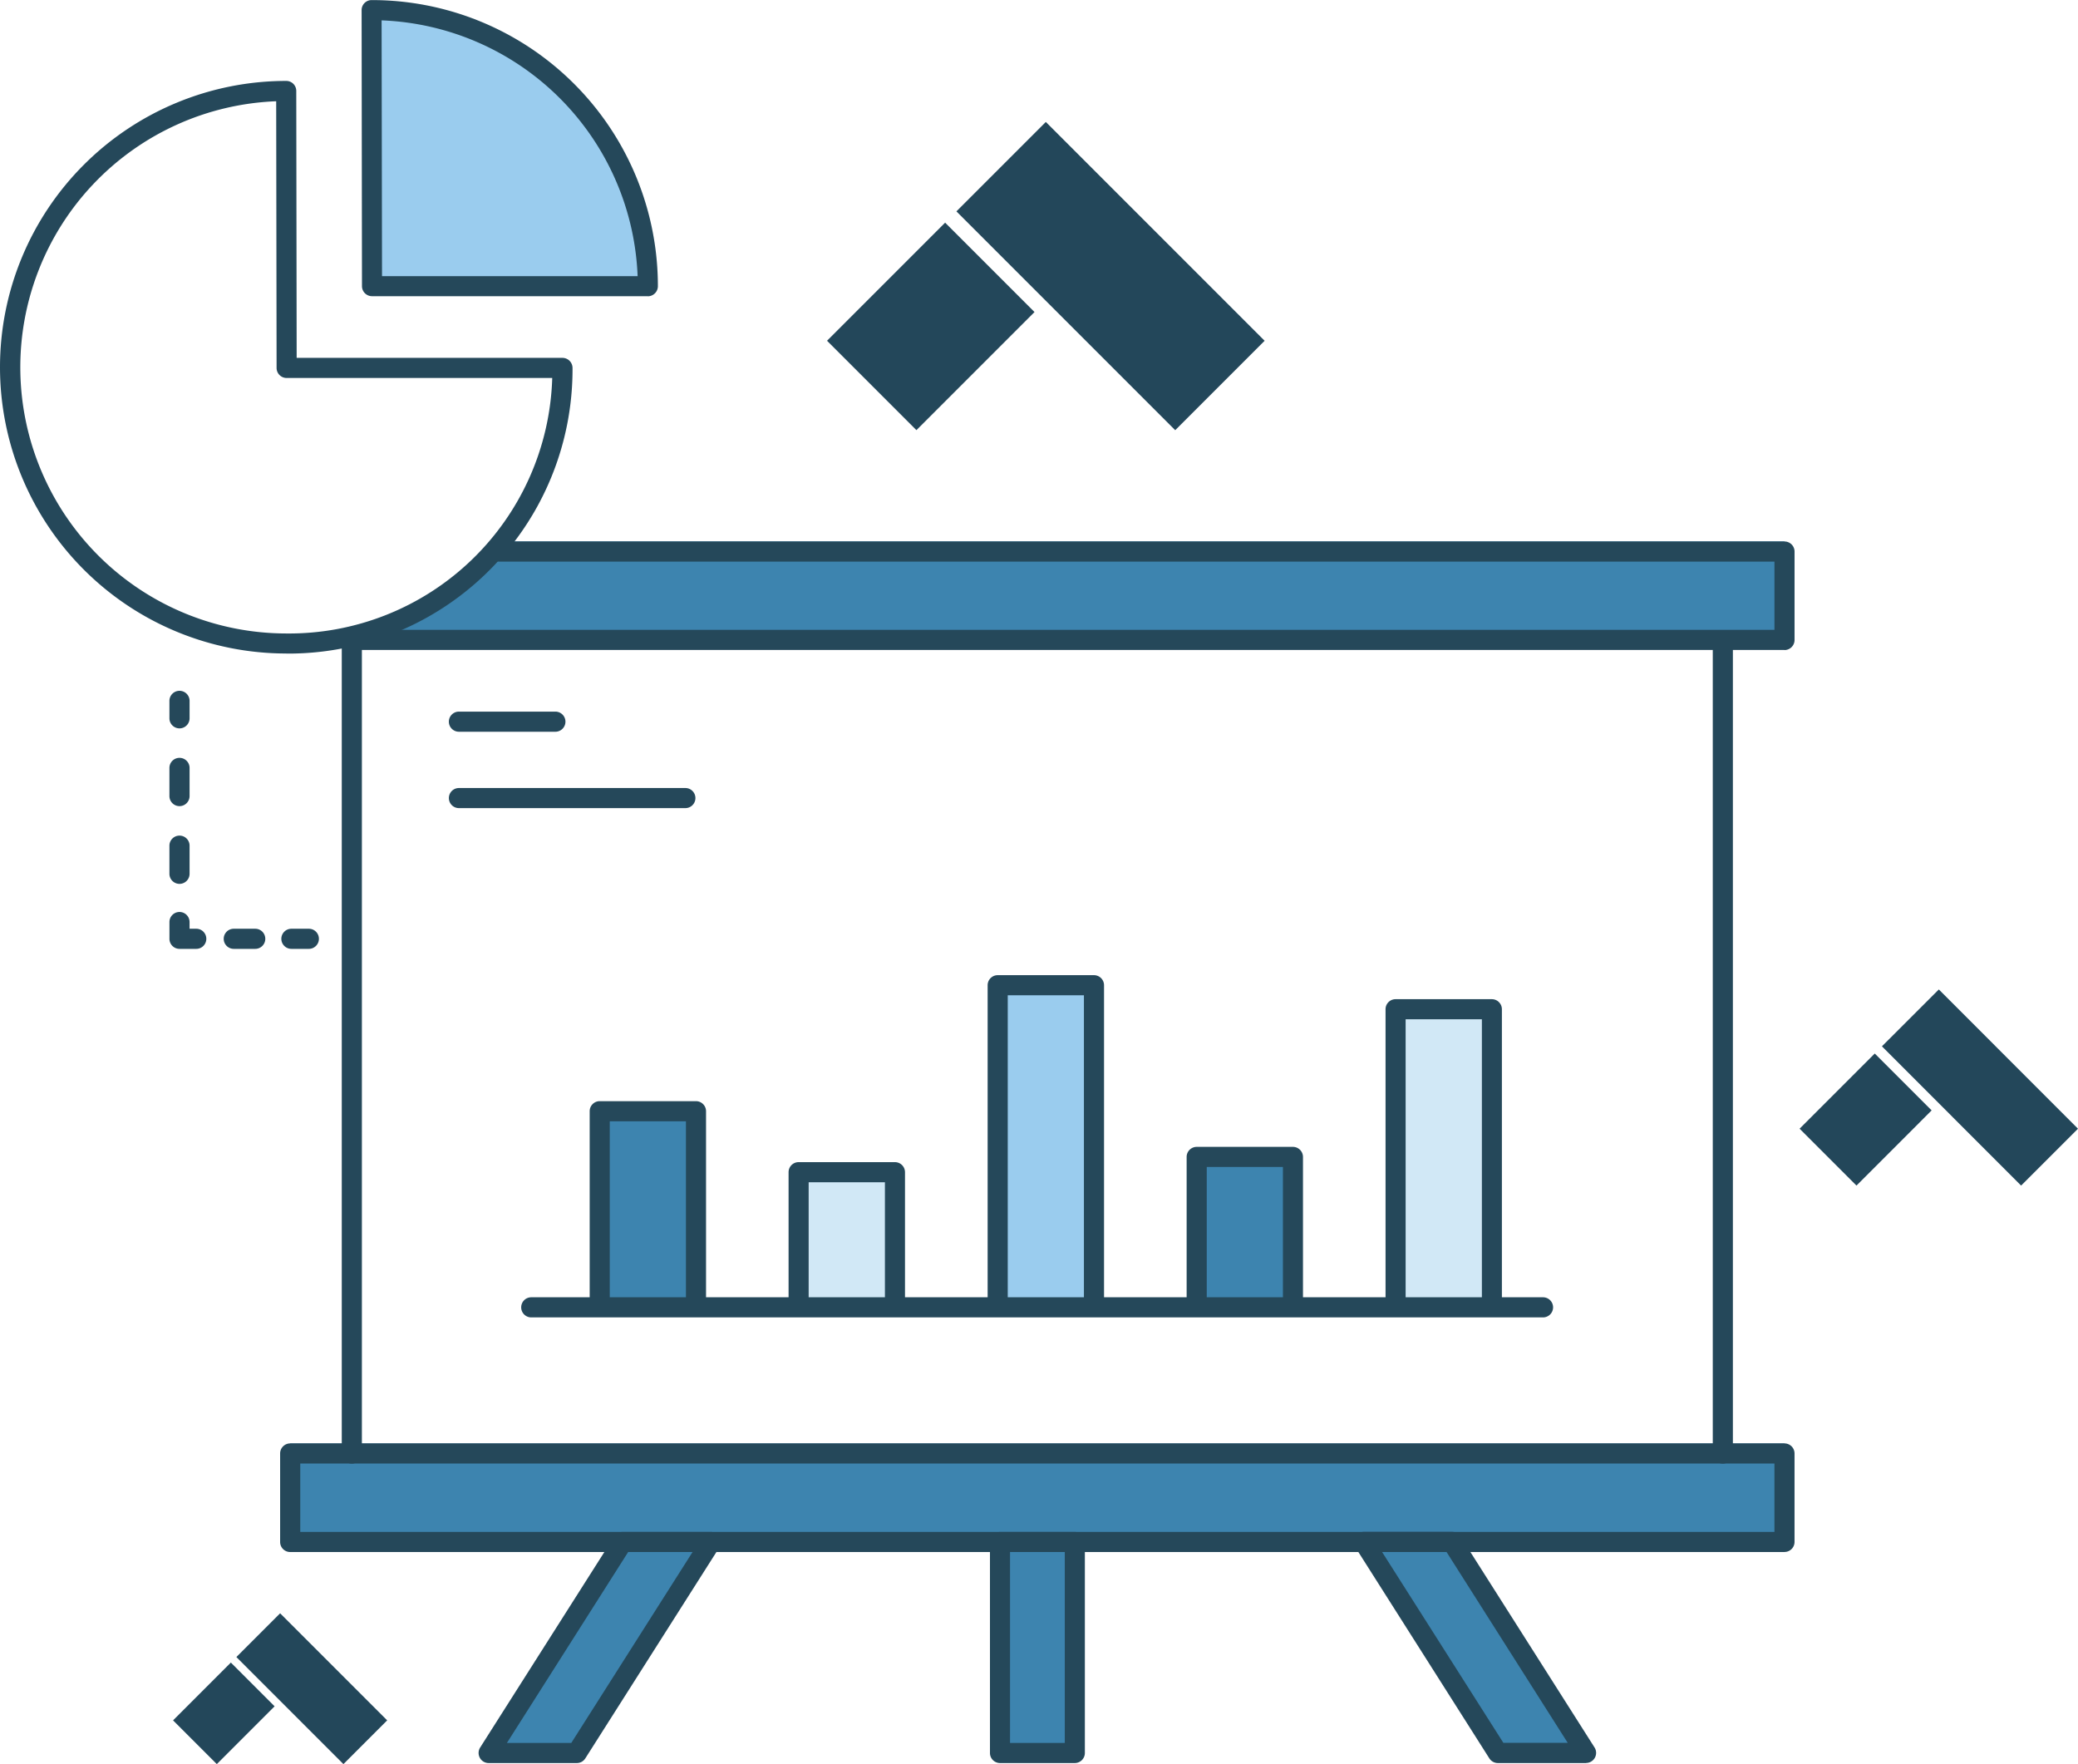
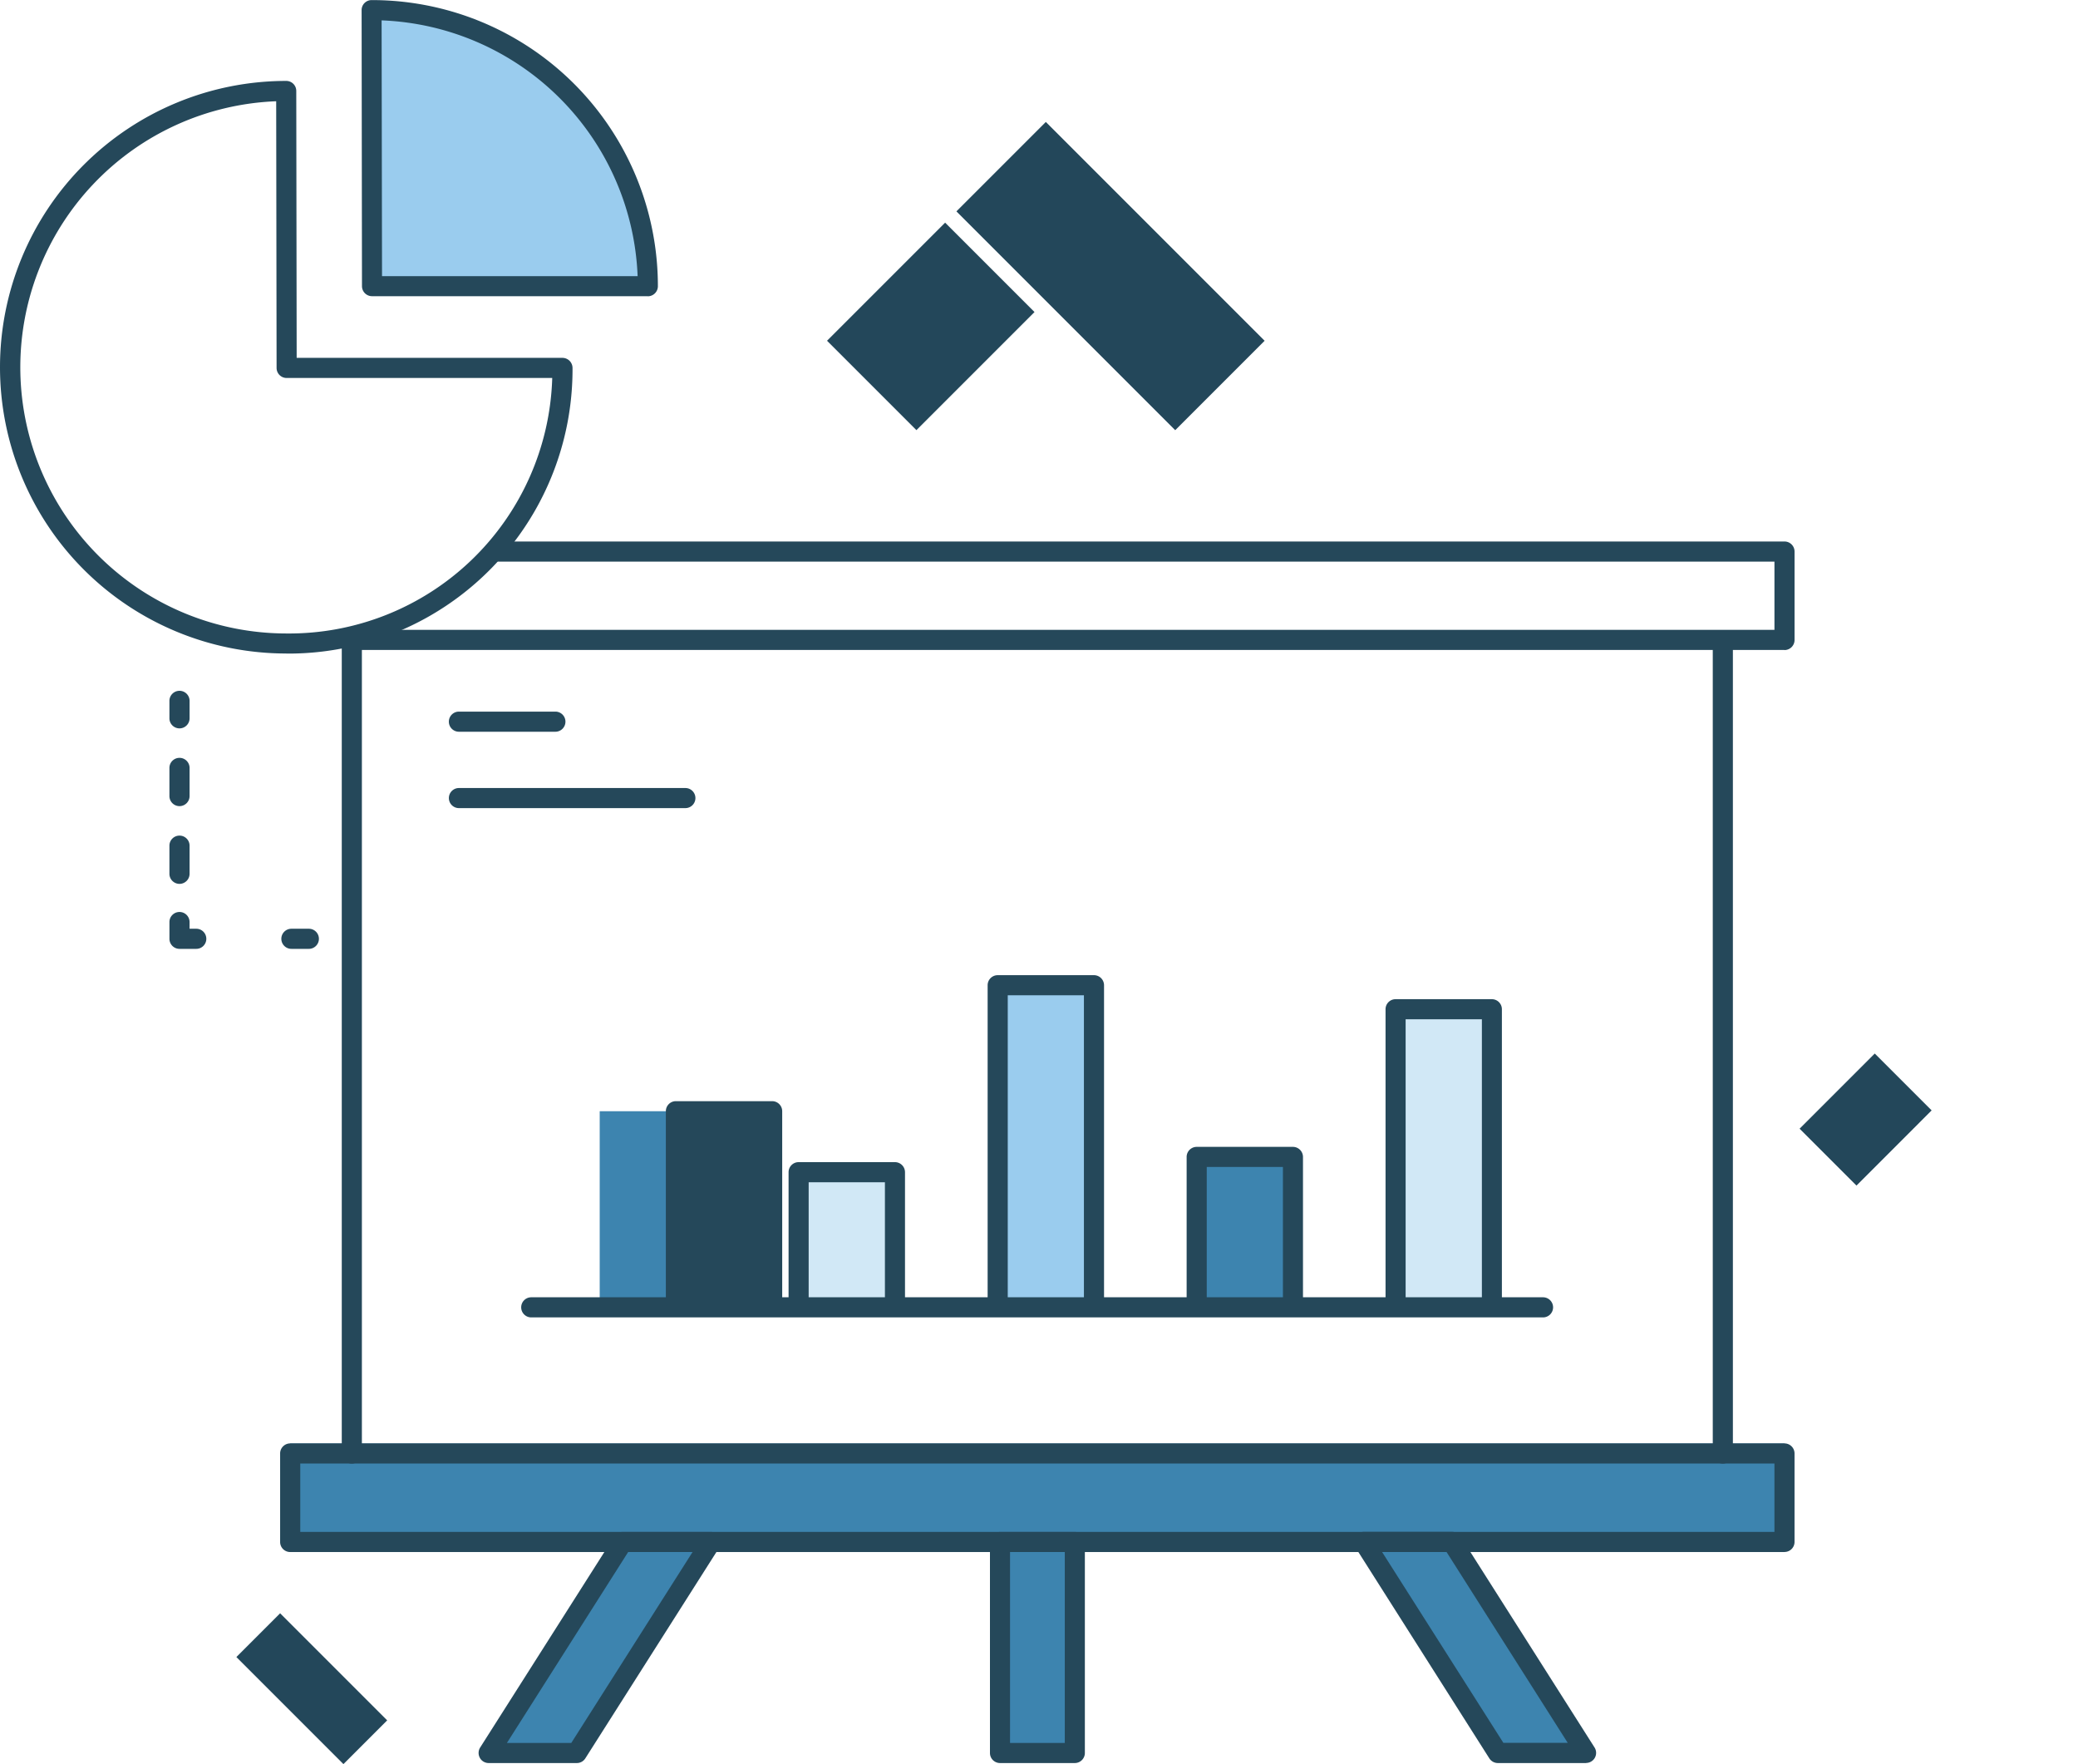
<svg xmlns="http://www.w3.org/2000/svg" width="114.446" height="97.149" viewBox="0 0 114.446 97.149">
  <g transform="translate(-1417.916 -1105.377)">
    <rect width="4.562" height="12.245" transform="translate(1472.766 1189.877)" fill="#3d84af" />
    <path d="M575.539,906.272h-4.562l-7.638,12.245H567.9Z" transform="translate(881.157 283.605)" fill="#3d84af" />
    <path d="M645,906.272h-4.562l7.642,12.245h4.56Z" transform="translate(852.808 283.605)" fill="#3d84af" />
    <rect width="82.3" height="5.979" transform="translate(1433.897 1184.867)" fill="#3d84af" />
-     <path d="M554.982,825.248h76.984v-5.461H561.741Z" transform="translate(884.23 315.404)" fill="#3d84af" />
    <rect width="5.303" height="10.653" transform="translate(1450.945 1166.571)" fill="#3d84af" />
    <rect width="5.305" height="7.296" transform="translate(1461.904 1169.928)" fill="#d1e8f6" />
    <rect width="5.305" height="17.591" transform="translate(1472.863 1159.633)" fill="#9accee" />
    <rect width="5.303" height="8.136" transform="translate(1483.823 1169.088)" fill="#3d84af" />
    <rect width="5.303" height="16.272" transform="translate(1494.784 1160.953)" fill="#d1e8f6" />
    <path d="M553.674,773.568h0l.022,15.205h15.191v-.011a15.2,15.2,0,0,0-15.211-15.195" transform="translate(884.712 332.398)" fill="#9accee" />
    <path d="M630.528,825.767h-78.9a.554.554,0,0,1,0-1.108h78.348V820.9H559.721a.554.554,0,0,1,0-1.108h70.807a.555.555,0,0,1,.555.553v4.871a.555.555,0,0,1-.555.555" transform="translate(885.668 315.404)" fill="#25485a" />
    <path d="M628.554,904.327h-82.3a.554.554,0,0,1-.553-.553V898.9a.554.554,0,0,1,.553-.555h82.3a.554.554,0,0,1,.553.555v4.871a.553.553,0,0,1-.553.553m-81.744-1.106H628v-3.765H546.81Z" transform="translate(887.643 286.519)" fill="#25485a" />
    <path d="M551.625,873.575a.555.555,0,0,1-.555-.553v-44.51a.554.554,0,0,1,1.108,0v44.51a.555.555,0,0,1-.553.553" transform="translate(885.669 312.4)" fill="#25485a" />
    <path d="M671.04,873.575a.555.555,0,0,1-.555-.553v-44.51a.554.554,0,0,1,1.108,0v44.51a.553.553,0,0,1-.553.553" transform="translate(841.762 312.4)" fill="#25485a" />
    <path d="M622.977,886.726H567.254a.554.554,0,0,1,0-1.108h55.723a.554.554,0,0,1,0,1.108" transform="translate(879.921 291.199)" fill="#25485a" />
-     <path d="M578.52,880.3a.555.555,0,0,1-.555-.555v-10.1H573.77v10.1a.553.553,0,1,1-1.106,0V869.09a.553.553,0,0,1,.553-.553h5.3a.555.555,0,0,1,.555.553v10.654a.555.555,0,0,1-.555.555" transform="translate(877.729 297.48)" fill="#25485a" />
+     <path d="M578.52,880.3a.555.555,0,0,1-.555-.555v-10.1v10.1a.553.553,0,1,1-1.106,0V869.09a.553.553,0,0,1,.553-.553h5.3a.555.555,0,0,1,.555.553v10.654a.555.555,0,0,1-.555.555" transform="translate(877.729 297.48)" fill="#25485a" />
    <path d="M595.852,882.25a.555.555,0,0,1-.555-.555v-6.741h-4.2V881.7a.553.553,0,1,1-1.106,0v-7.3a.553.553,0,0,1,.551-.553h5.306a.556.556,0,0,1,.555.553v7.3a.555.555,0,0,1-.555.555" transform="translate(871.356 295.528)" fill="#25485a" />
    <path d="M613.184,876.264a.555.555,0,0,1-.555-.555V858.673h-4.195v17.036a.554.554,0,1,1-1.108,0V858.12a.554.554,0,0,1,.553-.555h5.305a.555.555,0,0,1,.553.555v17.589a.555.555,0,0,1-.553.555" transform="translate(864.984 301.514)" fill="#25485a" />
    <path d="M630.514,881.762a.555.555,0,0,1-.553-.555v-7.581h-4.195v7.581a.554.554,0,1,1-1.108,0v-8.134a.554.554,0,0,1,.553-.555h5.3a.556.556,0,0,1,.555.555v8.134a.555.555,0,0,1-.555.555" transform="translate(858.612 296.016)" fill="#25485a" />
    <path d="M647.847,877.032a.555.555,0,0,1-.555-.555V860.761h-4.2v15.717a.553.553,0,1,1-1.106,0v-16.27a.553.553,0,0,1,.553-.553h5.3a.555.555,0,0,1,.555.553v16.27a.555.555,0,0,1-.555.555" transform="translate(852.239 300.746)" fill="#25485a" />
    <path d="M612.2,918.781h-4.123a.554.554,0,0,1-.551-.553v-11.62a.553.553,0,0,1,.551-.553H612.2a.553.553,0,0,1,.553.553v11.62a.555.555,0,0,1-.553.553m-3.568-1.108h3.015V907.161h-3.015Z" transform="translate(864.912 283.685)" fill="#25485a" />
    <path d="M568.4,918.781h-4.859a.551.551,0,0,1-.486-.289.561.561,0,0,1,.016-.563l7.382-11.618a.554.554,0,0,1,.467-.256h4.858a.553.553,0,0,1,.469.85l-7.382,11.618a.55.55,0,0,1-.467.258m-3.851-1.108h3.545l6.678-10.512h-3.546Z" transform="translate(881.288 283.685)" fill="#25485a" />
    <path d="M652.011,918.781h-4.859a.558.558,0,0,1-.469-.258L639.305,906.9a.553.553,0,0,1,.465-.85h4.861a.554.554,0,0,1,.467.256l7.38,11.618a.555.555,0,0,1-.467.852m-4.555-1.108H651l-6.675-10.512h-3.55Z" transform="translate(853.258 283.685)" fill="#25485a" />
    <path d="M573.424,842.373H560.952a.553.553,0,0,1,0-1.106h12.472a.553.553,0,1,1,0,1.106" transform="translate(882.239 307.506)" fill="#25485a" />
    <path d="M566.265,835.719h-5.313a.554.554,0,0,1,0-1.108h5.313a.554.554,0,1,1,0,1.108" transform="translate(882.239 309.954)" fill="#25485a" />
    <path d="M568.562,788.947h-15.19a.553.553,0,0,1-.553-.553l-.02-15.2a.549.549,0,0,1,.553-.553h0a15.749,15.749,0,0,1,15.764,15.748.555.555,0,0,1-.328.514.538.538,0,0,1-.228.049m-14.637-1.108H568a14.671,14.671,0,0,0-14.1-14.086Z" transform="translate(885.033 332.741)" fill="#25485a" />
    <path d="M537.068,811.215a15.766,15.766,0,1,1,0-31.532.551.551,0,0,1,.551.551l.022,14.7h14.638a.557.557,0,0,1,.393.164.563.563,0,0,1,.162.391,15.649,15.649,0,0,1-15.766,15.73m-.555-30.416a14.66,14.66,0,0,0,.555,29.309,14.5,14.5,0,0,0,14.648-14.07H537.086a.553.553,0,0,1-.551-.553Z" transform="translate(896.614 330.15)" fill="#25485a" />
    <path d="M536.614,834.87a.555.555,0,0,1-.555-.555v-.959a.555.555,0,0,1,1.11,0v.959a.555.555,0,0,1-.555.555" transform="translate(891.188 310.618)" fill="#25485a" />
    <path d="M536.614,845.579a.556.556,0,0,1-.555-.555v-1.548a.555.555,0,1,1,1.11,0v1.548a.556.556,0,0,1-.555.555m0-4.281a.555.555,0,0,1-.555-.555v-1.549a.555.555,0,0,1,1.11,0v1.549a.556.556,0,0,1-.555.555" transform="translate(891.188 308.472)" fill="#25485a" />
    <path d="M537.536,854.093h-.921a.554.554,0,0,1-.555-.555v-.922a.554.554,0,0,1,1.108,0v.369h.369a.554.554,0,1,1,0,1.108" transform="translate(891.188 303.537)" fill="#25485a" />
-     <path d="M542.524,854.629h-1.182a.554.554,0,0,1,0-1.108h1.182a.554.554,0,0,1,0,1.108" transform="translate(889.449 303.001)" fill="#25485a" />
    <path d="M547.322,854.629h-.961a.554.554,0,0,1,0-1.108h.961a.554.554,0,0,1,0,1.108" transform="translate(887.604 303.001)" fill="#25485a" />
    <rect width="6.964" height="17.042" transform="translate(1470.591 1117.017) rotate(-45)" fill="#23475a" />
    <rect width="9.199" height="6.963" transform="matrix(0.707, -0.707, 0.707, 0.707, 1463.465, 1124.142)" fill="#23475a" />
-     <rect width="4.43" height="10.842" transform="translate(1521.564 1162.997) rotate(-44.981)" fill="#23475a" />
    <rect width="5.854" height="4.43" transform="translate(1517.029 1167.533) rotate(-45.001)" fill="#23475a" />
    <rect width="3.407" height="8.338" transform="translate(1430.935 1196.629) rotate(-45)" fill="#23475a" />
-     <rect width="4.502" height="3.407" transform="matrix(0.707, -0.707, 0.707, 0.707, 1427.448, 1200.116)" fill="#23475a" />
  </g>
</svg>